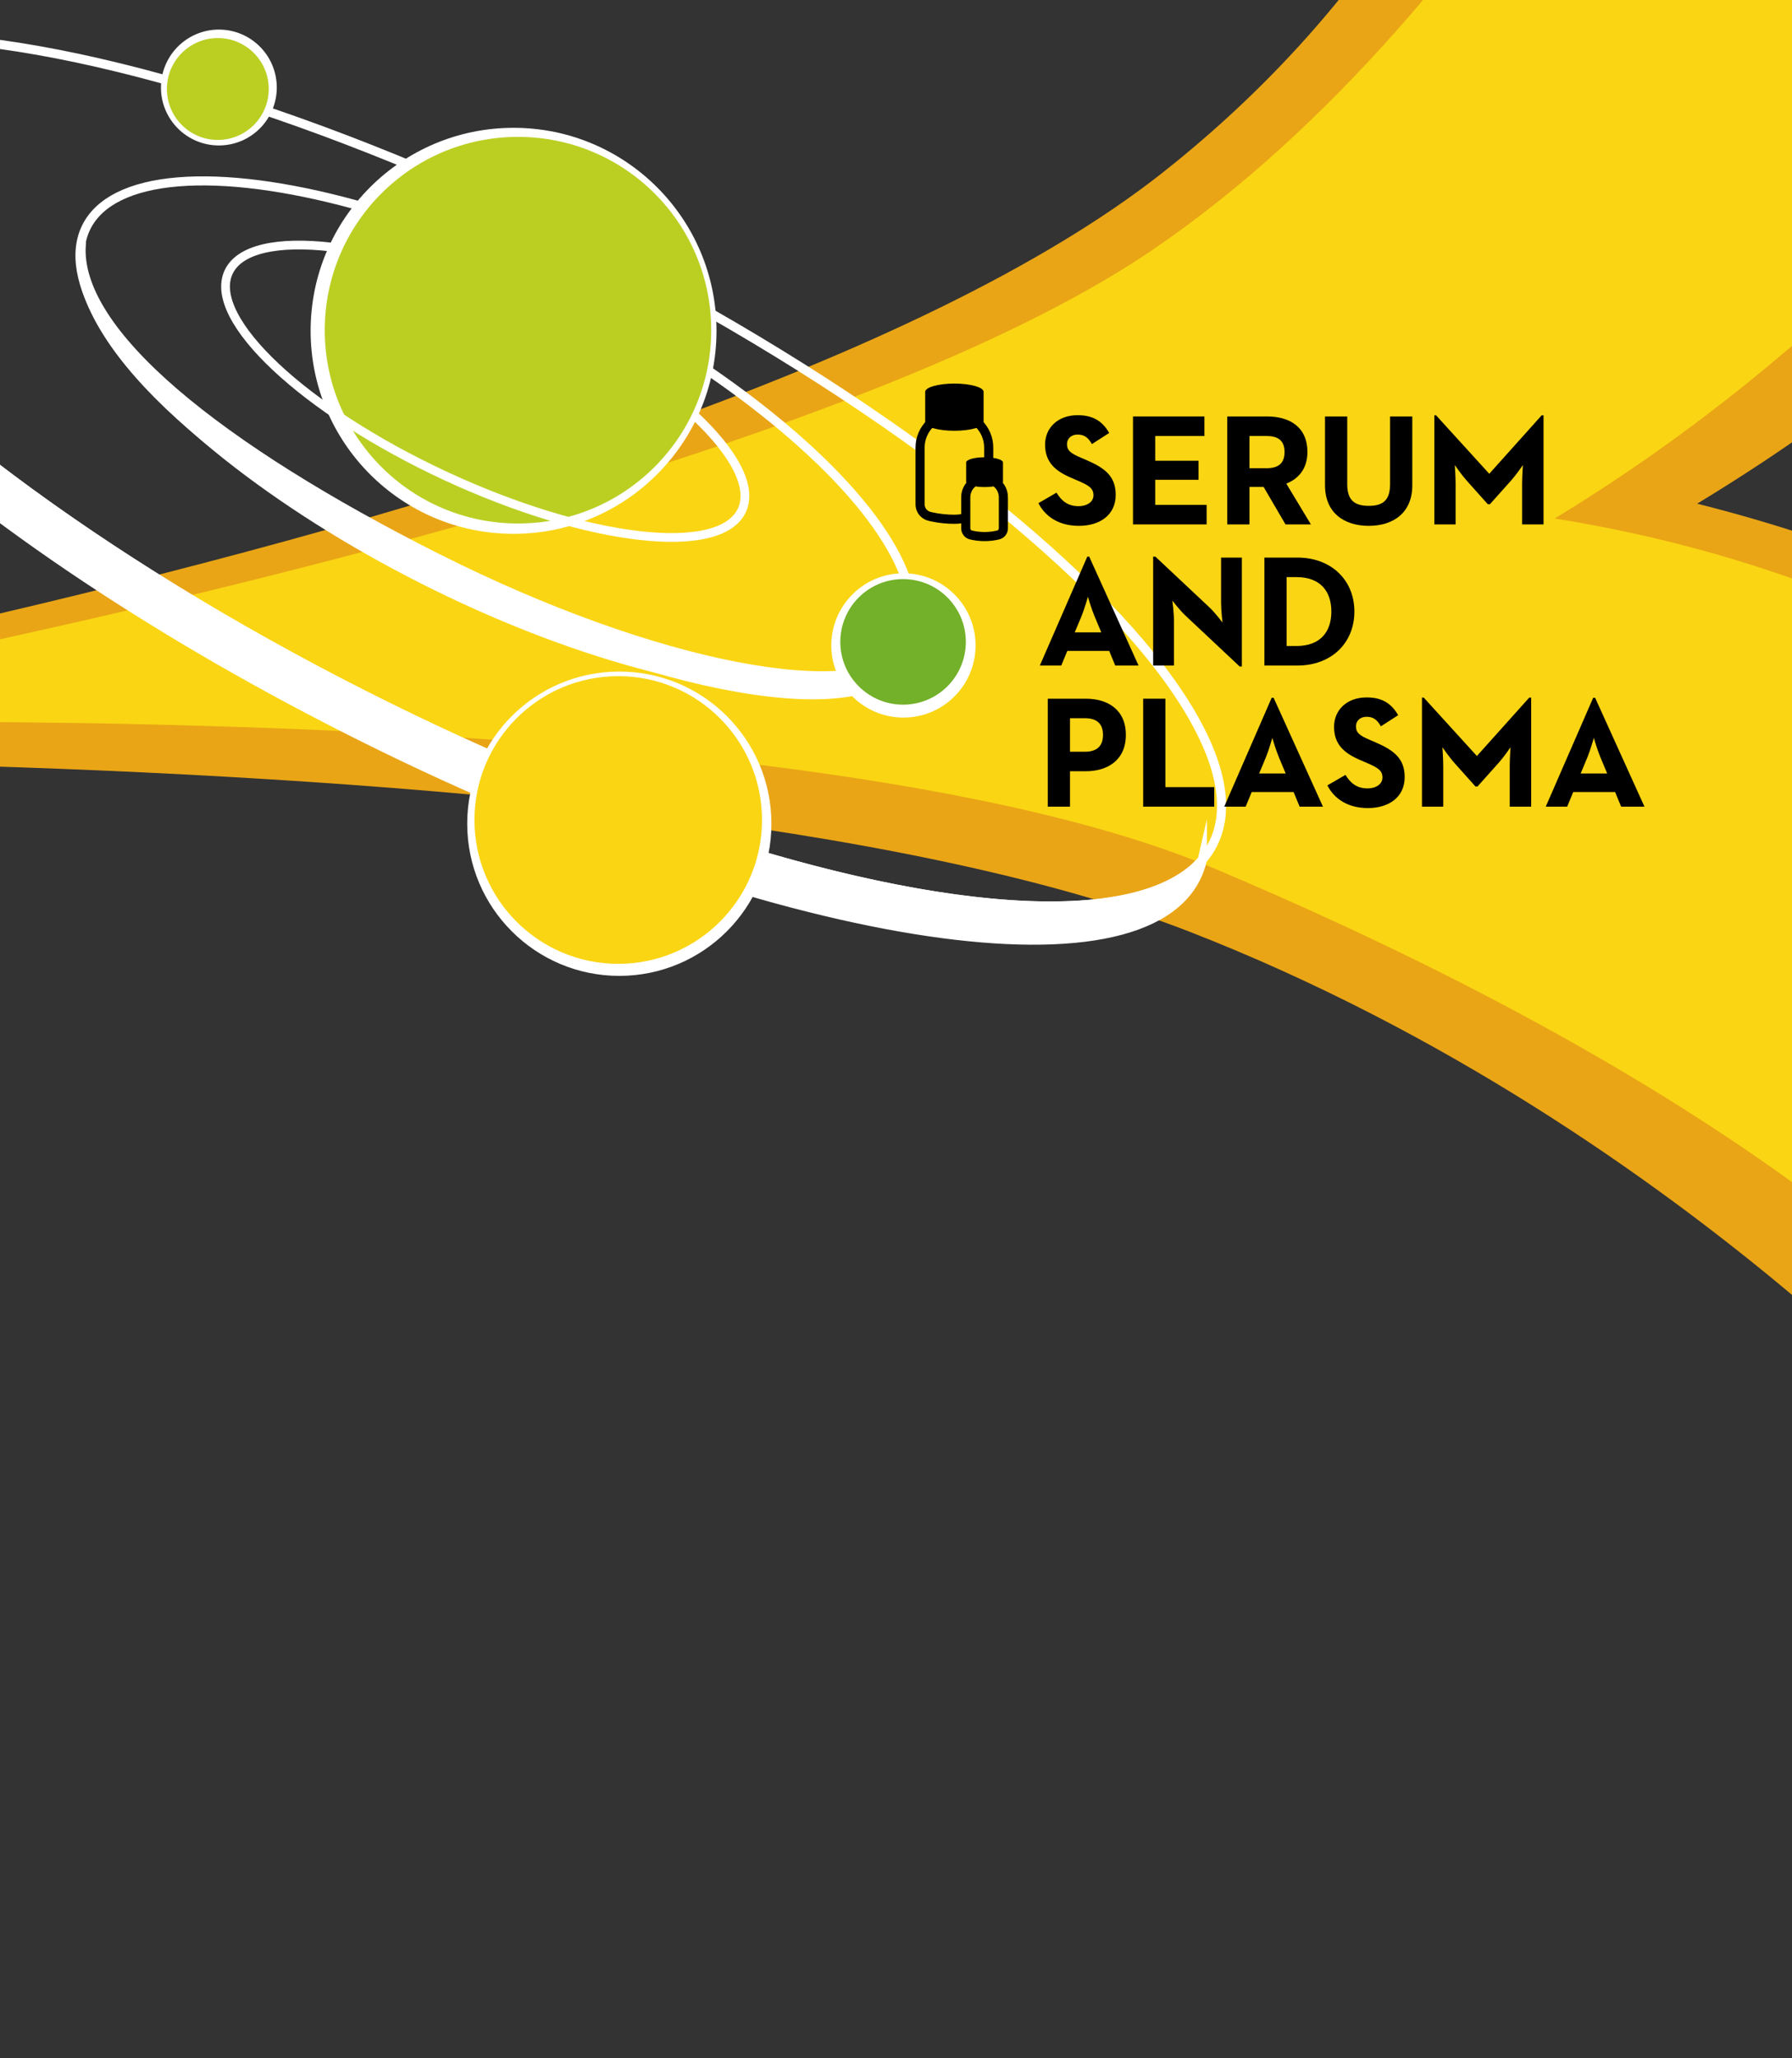
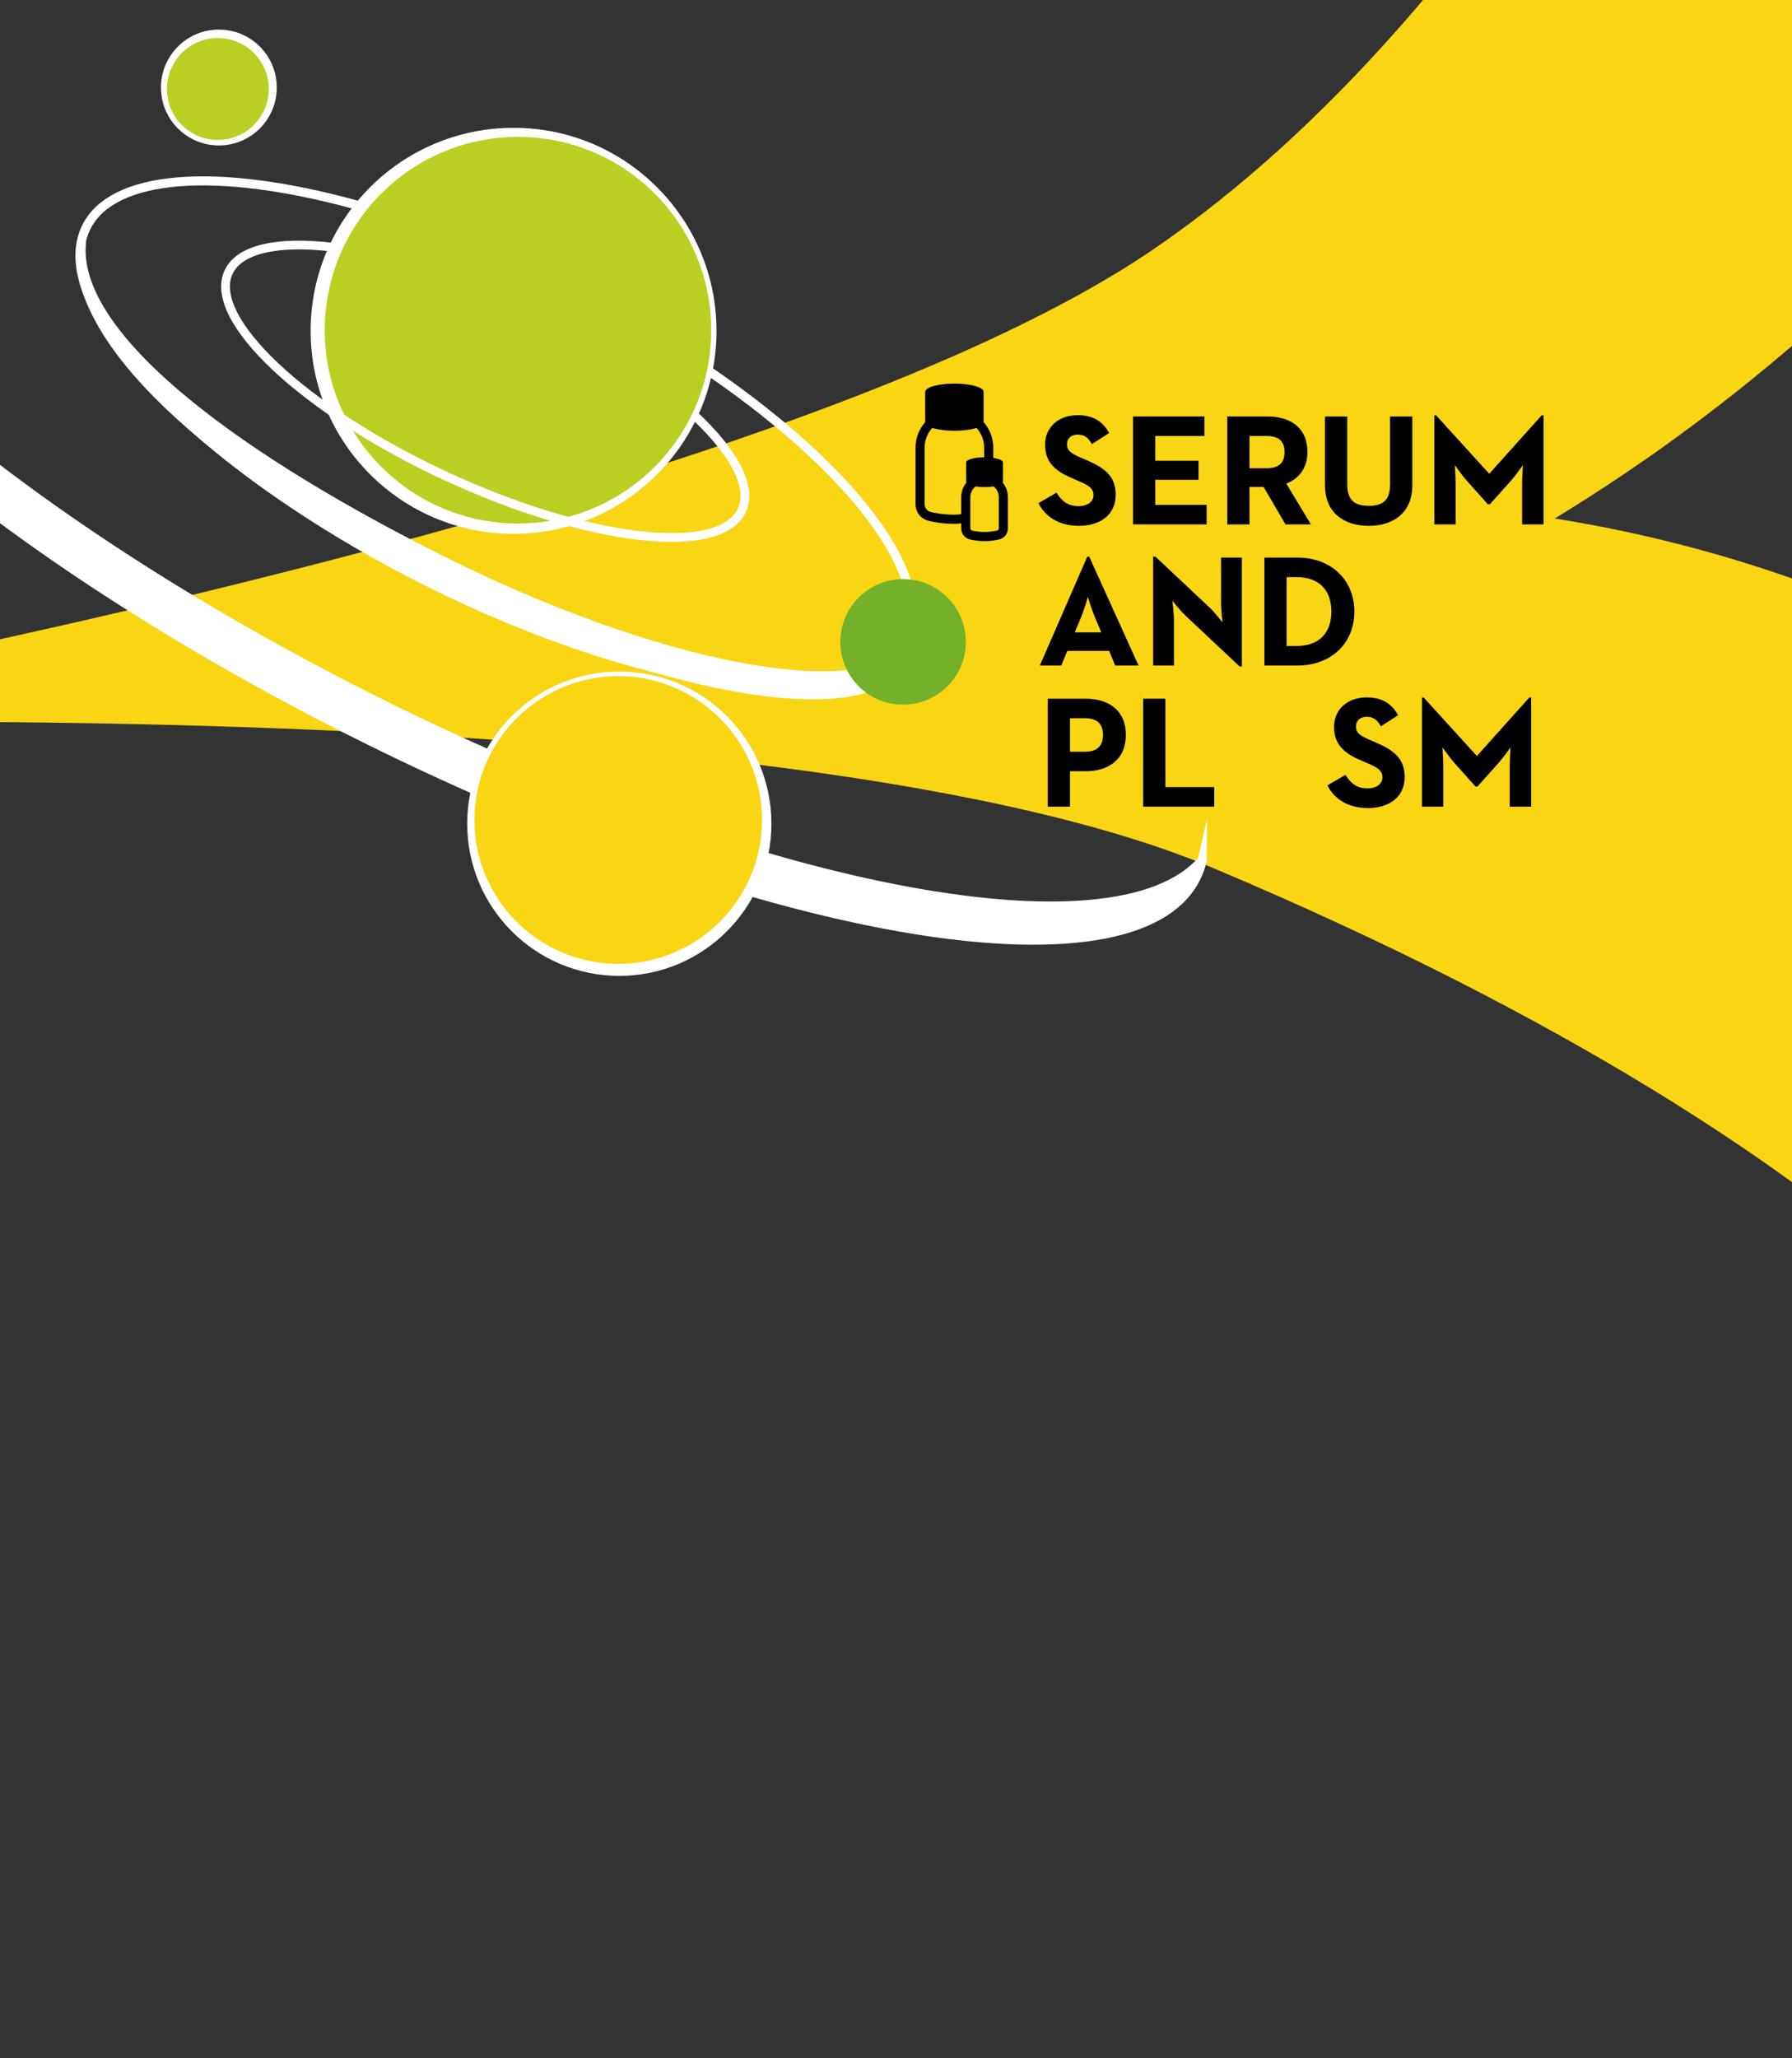
<svg xmlns="http://www.w3.org/2000/svg" id="Ebene_1" data-name="Ebene 1" viewBox="0 0 540 620">
  <rect x="0" y="0" width="540" height="620" fill="#333333" stroke="none" />
  <g>
-     <path d="M350.556,51.835C204.215,167.548-241.586,231.152-241.586,231.152c0,0,427.872-17.62,600.219,49.572,152.435,59.428,250.966,175.436,251.015,178.654l192.063-68.926s-66.708-182.439-290.291-238.734c204.997-124.248,228.848-305.649,228.848-305.649l-265.27-38.711s6.159,141.211-124.442,244.477Z" fill="#e9a516" />
    <path d="M347.05,75.44c-123.577,83.913-483.066,144.006-483.066,144.006,0,0,363.863-15.985,501.502,41.988,215.999,90.979,259.716,178.547,258.709,178.697l148.581-59.026s-84.602-189.864-304.303-224.924c165.537-100.332,240.408-275.291,240.408-275.291l-187.311-25.954S456.349,1.222,347.05,75.44Z" fill="#fad513" />
  </g>
  <g>
    <g>
-       <ellipse cx="143.707" cy="142.051" rx="75.426" ry="248.565" transform="translate(-47.921 206.152) rotate(-63.164)" fill="none" stroke="#fff" stroke-miterlimit="10" stroke-width="2.732" />
      <ellipse cx="149.444" cy="130.712" rx="49.024" ry="138.264" transform="translate(-34.656 205.051) rotate(-63.164)" fill="none" stroke="#fff" stroke-miterlimit="10" stroke-width="2.732" />
      <path d="M362.317,259.021c-.437,1.931-1.093,3.78-1.976,5.529-18.808,37.169-133.358,17.068-255.851-44.911C-18.003,157.668-102.06,77.29-83.253,40.121c.856-1.703,1.922-3.279,3.179-4.745-8.807,39.173,73.009,114.924,189.728,173.98,116.873,59.129,226.524,80.15,252.663,49.666Z" fill="#fff" stroke="#fff" stroke-miterlimit="10" stroke-width="2.732" />
      <path d="M273.459,195.791c-.245,1.078-.613,2.111-1.109,3.088-10.556,20.76-74.845,9.533-143.591-25.084C60.012,139.182,24.237,102.526,24.335,76.677c.004-1.065.098-.786.197-3.44-2.457,26.734,41.62,61.83,107.125,94.815,65.593,33.025,127.132,44.766,141.802,27.74Z" fill="#fff" stroke="#fff" stroke-linecap="round" stroke-linejoin="round" stroke-width="2.721" />
    </g>
    <g>
      <circle cx="154.756" cy="99.653" r="61.153" fill="#fff" />
      <circle cx="156.091" cy="99.46" r="58.23" fill="#bbcf23" />
    </g>
    <g>
-       <circle cx="272.242" cy="194.419" r="21.736" fill="#fff" />
      <circle cx="272.131" cy="193.35" r="18.911" fill="#72b129" />
    </g>
    <circle cx="65.952" cy="26.362" r="17.452" fill="#fff" />
    <g>
      <circle cx="186.623" cy="248.124" r="45.836" fill="#fff" />
      <circle cx="186.299" cy="247.003" r="43.328" fill="#fad513" />
    </g>
    <circle cx="65.638" cy="26.807" r="15.344" fill="#bbcf23" />
  </g>
  <path d="M209.286,125.138c11.851,11.116,17.544,21.521,14.27,28.58-6.547,14.118-46.481,9.507-89.194-10.3-42.714-19.807-72.033-47.309-65.486-61.427,3.273-7.059,14.894-9.436,31.035-7.572" fill="none" stroke="#fff" stroke-miterlimit="10" stroke-width="2.638" />
  <g>
    <g>
      <path d="M291.32,155.95c-1.653.262-1.996.467-3.723.467-2.33,0-4.602-.247-6.791-.717-.179-.038-.358-.078-.536-.119-.734-.17-1.433-.506-1.954-1.05-.657-.686-1.06-1.616-1.06-2.641v-17.056c0-5.615,4.552-10.168,10.168-10.168h.346c5.615,0,10.168,4.552,10.168,10.168v6.602" fill="#fad513" stroke="#000" stroke-miterlimit="10" />
      <path d="M291.32,155.95c-1.653.262-1.996.467-3.723.467-2.33,0-4.602-.247-6.791-.717-.179-.038-.358-.078-.536-.119-.734-.17-1.433-.506-1.954-1.05-.657-.686-1.06-1.616-1.06-2.641v-17.056c0-5.615,4.552-10.168,10.168-10.168h.346c5.615,0,10.168,4.552,10.168,10.168v6.602" fill="none" stroke="#000" stroke-miterlimit="10" stroke-width="2.748" />
    </g>
    <path d="M296.395,118.034c0-1.376-3.939-2.491-8.798-2.491s-8.798,1.115-8.798,2.491v9.233h0c0,1.376,3.939,2.491,8.798,2.491s8.798-1.115,8.798-2.491h0v-9.233Z" />
    <g>
      <path d="M302.356,149.793v9.351c0,.562-.221,1.072-.581,1.448-.286.298-.669.482-1.071.576-.098.023-.196.044-.294.065-1.2.258-2.445.393-3.723.393s-2.523-.135-3.723-.393c-.098-.021-.196-.043-.294-.065-.402-.093-.785-.277-1.071-.576-.36-.376-.581-.886-.581-1.448v-9.351c0-3.079,2.496-5.574,5.574-5.574h.19c3.079,0,5.574,2.496,5.574,5.574Z" fill="#fad513" />
      <path d="M302.356,149.793v9.351c0,.562-.221,1.072-.581,1.448-.286.298-.669.482-1.071.576-.098.023-.196.044-.294.065-1.2.258-2.445.393-3.723.393s-2.523-.135-3.723-.393c-.098-.021-.196-.043-.294-.065-.402-.093-.785-.277-1.071-.576-.36-.376-.581-.886-.581-1.448v-9.351c0-3.079,2.496-5.574,5.574-5.574h.19c3.079,0,5.574,2.496,5.574,5.574Z" fill="none" stroke="#000" stroke-miterlimit="10" stroke-width="2.748" />
    </g>
    <path d="M302.242,139.315c0-.869-2.487-1.573-5.554-1.573s-5.554.704-5.554,1.573v5.829h0c0,.869,2.487,1.573,5.554,1.573s5.554-.704,5.554-1.573h0v-5.829Z" />
  </g>
  <g>
    <path d="M312.916,151.559l5.452-3.156c1.435,2.343,3.3,4.065,6.6,4.065,2.773,0,4.543-1.387,4.543-3.3,0-2.295-1.817-3.108-4.878-4.447l-1.674-.717c-4.83-2.057-8.034-4.639-8.034-10.09,0-5.021,3.826-8.847,9.803-8.847,4.256,0,7.316,1.482,9.516,5.356l-5.212,3.347c-1.147-2.056-2.391-2.869-4.304-2.869-1.961,0-3.204,1.243-3.204,2.869,0,2.008,1.243,2.822,4.113,4.065l1.673.717c5.691,2.439,8.895,4.925,8.895,10.521,0,6.025-4.734,9.325-11.095,9.325-6.217,0-10.233-2.965-12.194-6.838Z" />
    <path d="M341.417,125.449h21.519v5.882h-14.824v7.46h13.055v5.739h-13.055v7.556h15.494v5.882h-22.189v-32.519Z" />
    <path d="M369.822,125.449h12.051c6.647,0,12.099,3.108,12.099,10.712,0,4.926-2.583,8.034-6.36,9.517l7.413,12.29h-7.651l-6.6-11.286h-4.256v11.286h-6.695v-32.519ZM381.681,141.039c3.3,0,5.404-1.292,5.404-4.878,0-3.634-2.2-4.83-5.404-4.83h-5.165v9.708h5.165Z" />
    <path d="M399.279,146.203v-20.754h6.695v20.372c0,4.734,2.056,6.552,6.503,6.552,4.4,0,6.408-1.817,6.408-6.552v-20.372h6.695v20.754c0,8.225-5.69,12.194-13.103,12.194-7.508,0-13.198-3.969-13.198-12.194Z" />
    <path d="M432.227,125.114h.526l16.02,17.599,15.781-17.599h.574v32.854h-6.456v-12.194c0-2.2.239-5.691.239-5.691,0,0-1.961,2.869-3.491,4.591l-6.456,7.221h-.622l-6.456-7.221c-1.53-1.722-3.491-4.591-3.491-4.591,0,0,.239,3.491.239,5.691v12.194h-6.408v-32.854Z" />
    <path d="M327.645,167.669h.574l14.873,32.805h-7.03l-1.817-4.399h-12.625l-1.817,4.399h-6.456l14.298-32.805ZM331.853,190.48l-2.056-4.925c-.909-2.152-1.865-5.452-1.96-5.787-.048.144-1.004,3.539-1.913,5.787l-2.056,4.925h7.986Z" />
    <path d="M357.15,185.363c-1.626-1.53-3.874-4.447-3.874-4.447,0,0,.478,3.586.478,5.93v13.629h-6.264v-32.805h.669l16.402,15.398c1.578,1.482,3.826,4.447,3.826,4.447,0,0-.43-3.682-.43-5.93v-13.629h6.265v32.805h-.67l-16.402-15.398Z" />
    <path d="M381.011,167.956h9.995c9.994,0,17.12,6.647,17.12,16.259,0,9.612-7.078,16.259-17.12,16.259h-9.995v-32.518ZM390.671,194.593c7.221,0,10.521-4.304,10.521-10.377s-3.3-10.377-10.521-10.377h-2.965v20.754h2.965Z" />
    <path d="M315.737,210.464h11.429c6.647,0,12.099,3.299,12.099,10.903s-5.5,10.951-12.099,10.951h-4.734v10.664h-6.695v-32.518ZM326.975,226.436c3.3,0,5.404-1.483,5.404-5.069,0-3.634-2.2-5.021-5.404-5.021h-4.543v10.09h4.543Z" />
    <path d="M344.478,210.464h6.695v26.636h14.729v5.882h-21.424v-32.518Z" />
-     <path d="M383.212,210.177h.574l14.873,32.805h-7.03l-1.817-4.399h-12.625l-1.817,4.399h-6.456l14.298-32.805ZM387.42,232.987l-2.057-4.926c-.909-2.152-1.865-5.451-1.96-5.786-.048.144-1.004,3.539-1.913,5.786l-2.056,4.926h7.986Z" />
    <path d="M399.996,236.573l5.452-3.156c1.435,2.343,3.3,4.064,6.599,4.064,2.774,0,4.543-1.387,4.543-3.3,0-2.295-1.817-3.108-4.878-4.447l-1.674-.717c-4.83-2.056-8.034-4.639-8.034-10.09,0-5.021,3.826-8.847,9.803-8.847,4.256,0,7.316,1.482,9.516,5.356l-5.212,3.348c-1.147-2.057-2.391-2.87-4.304-2.87-1.961,0-3.204,1.244-3.204,2.87,0,2.008,1.243,2.821,4.113,4.064l1.673.717c5.691,2.439,8.895,4.926,8.895,10.521,0,6.025-4.734,9.325-11.095,9.325-6.217,0-10.233-2.965-12.194-6.838Z" />
    <path d="M428.497,210.129h.526l16.02,17.598,15.781-17.598h.574v32.853h-6.456v-12.194c0-2.2.239-5.691.239-5.691,0,0-1.961,2.87-3.491,4.591l-6.456,7.221h-.622l-6.456-7.221c-1.53-1.721-3.491-4.591-3.491-4.591,0,0,.239,3.491.239,5.691v12.194h-6.408v-32.853Z" />
-     <path d="M480.095,210.177h.574l14.873,32.805h-7.03l-1.817-4.399h-12.625l-1.817,4.399h-6.456l14.298-32.805ZM484.303,232.987l-2.056-4.926c-.909-2.152-1.865-5.451-1.96-5.786-.048.144-1.004,3.539-1.913,5.786l-2.056,4.926h7.986Z" />
  </g>
</svg>